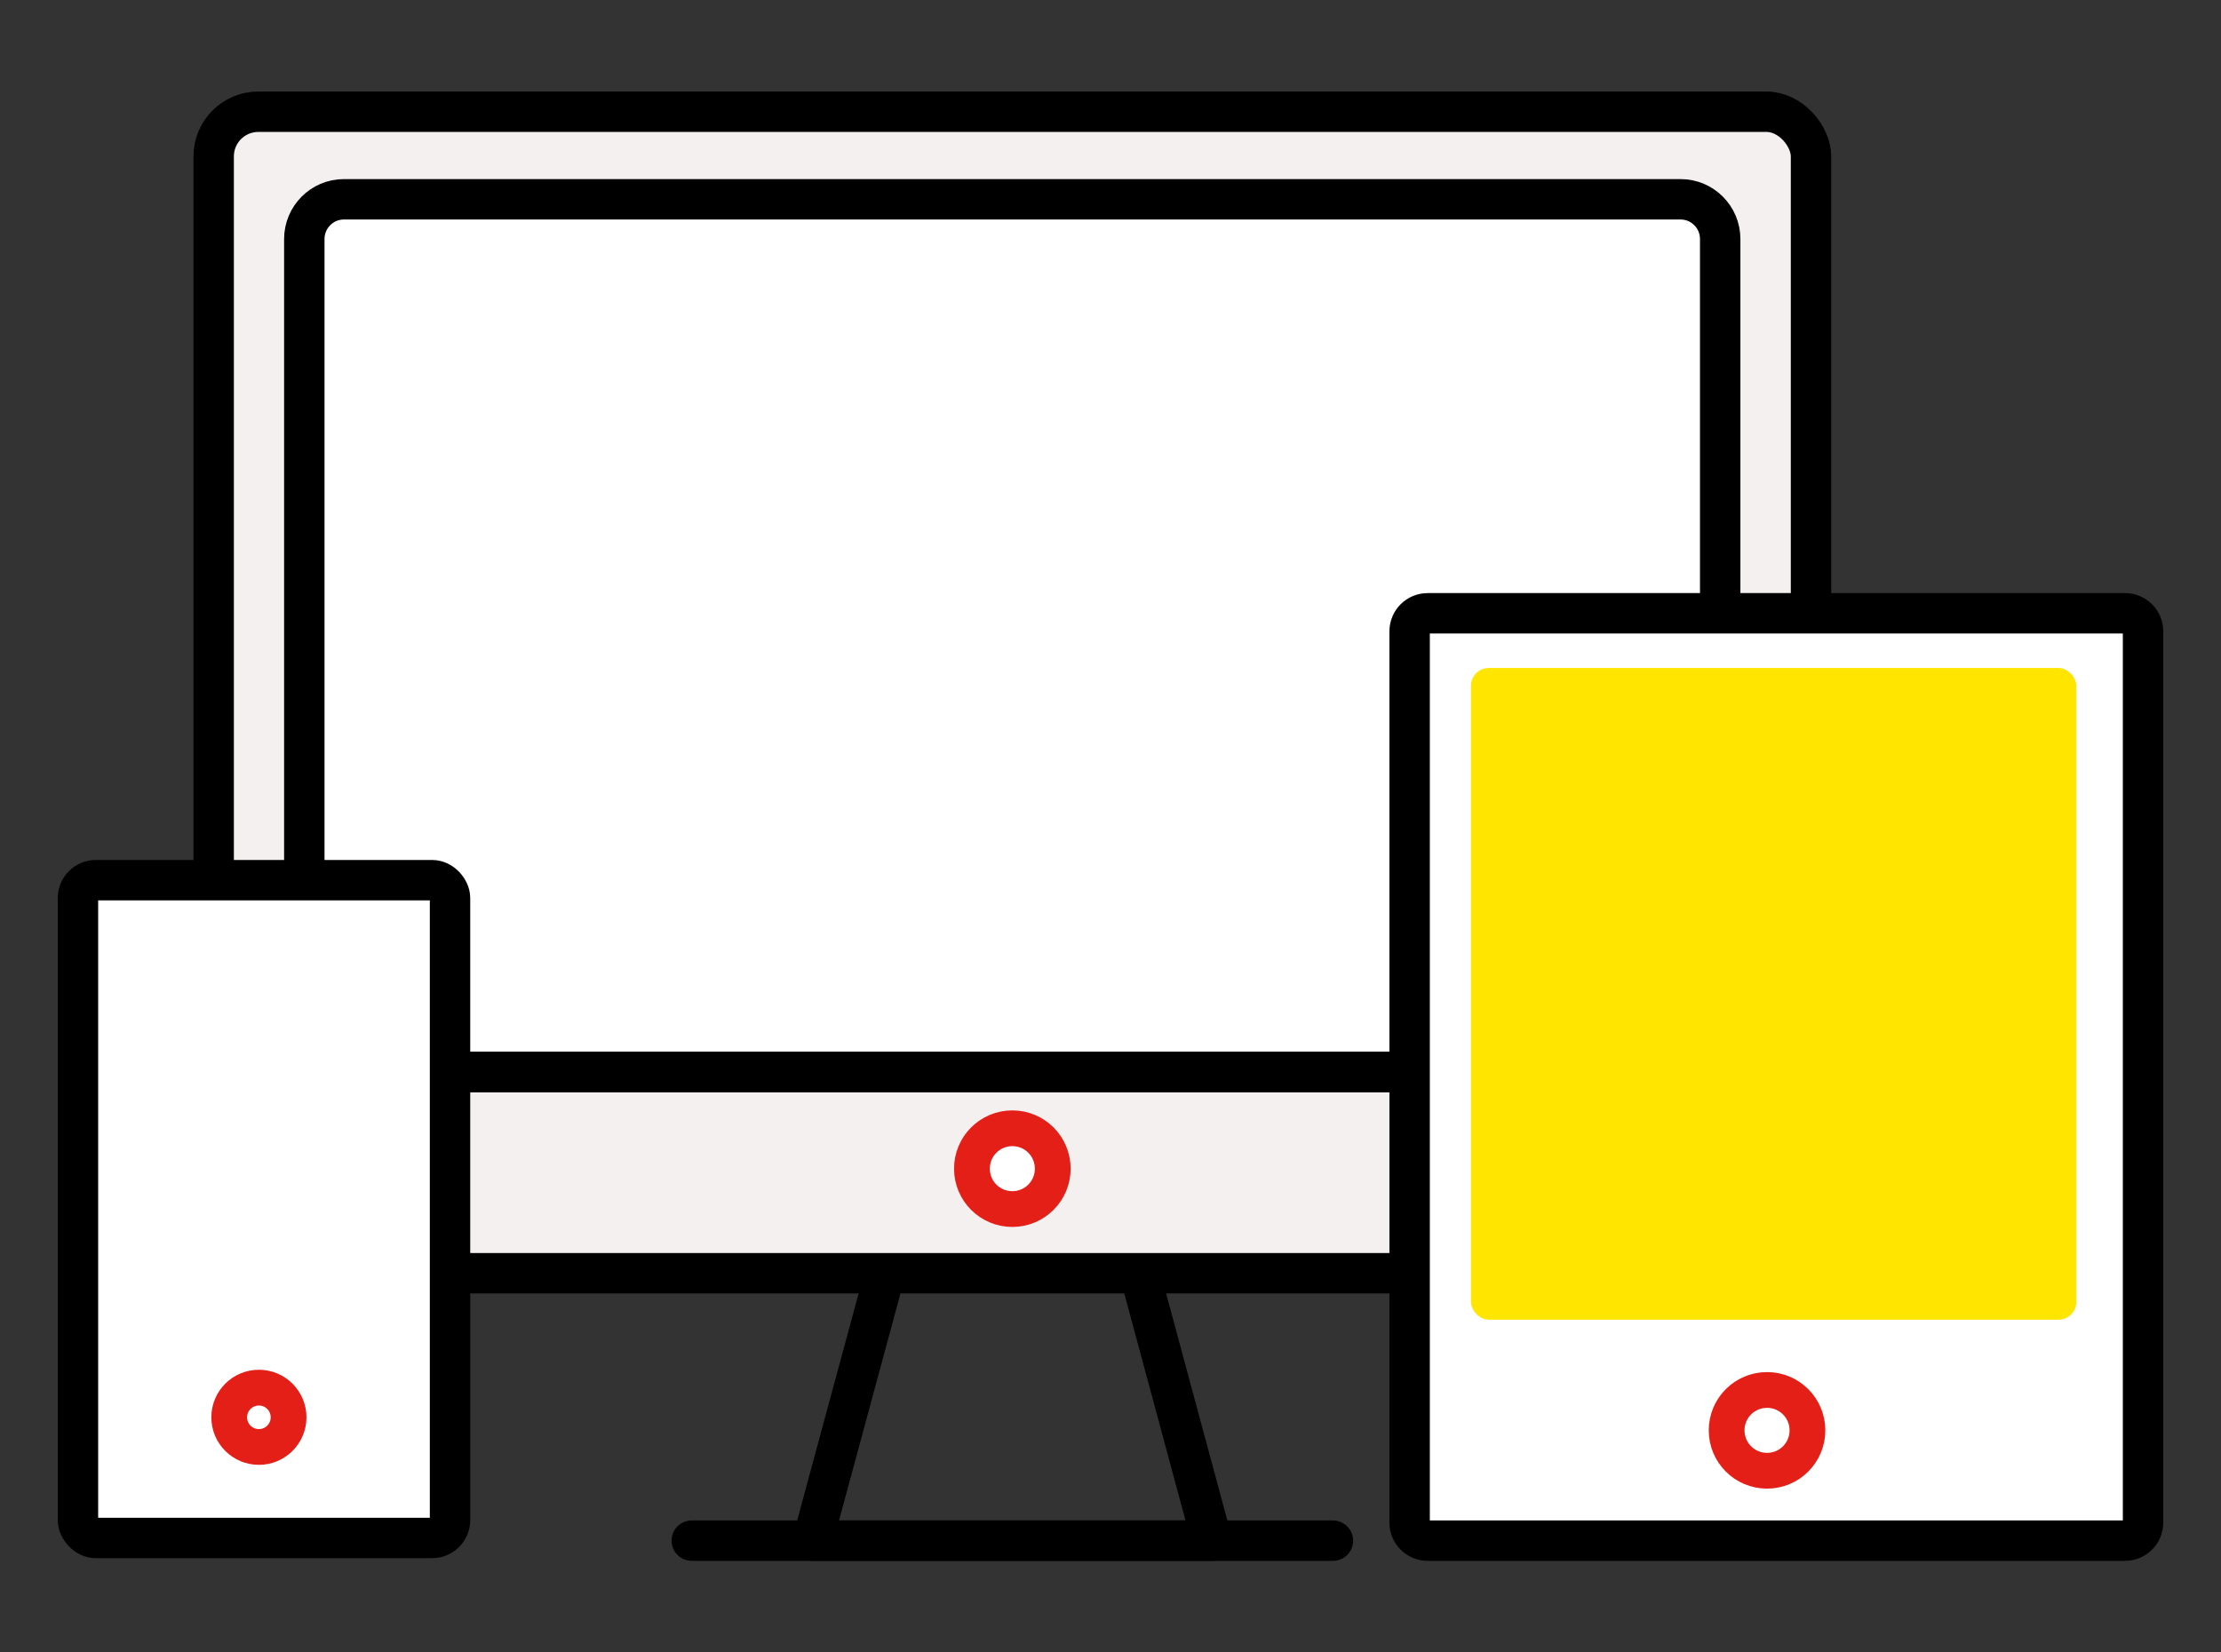
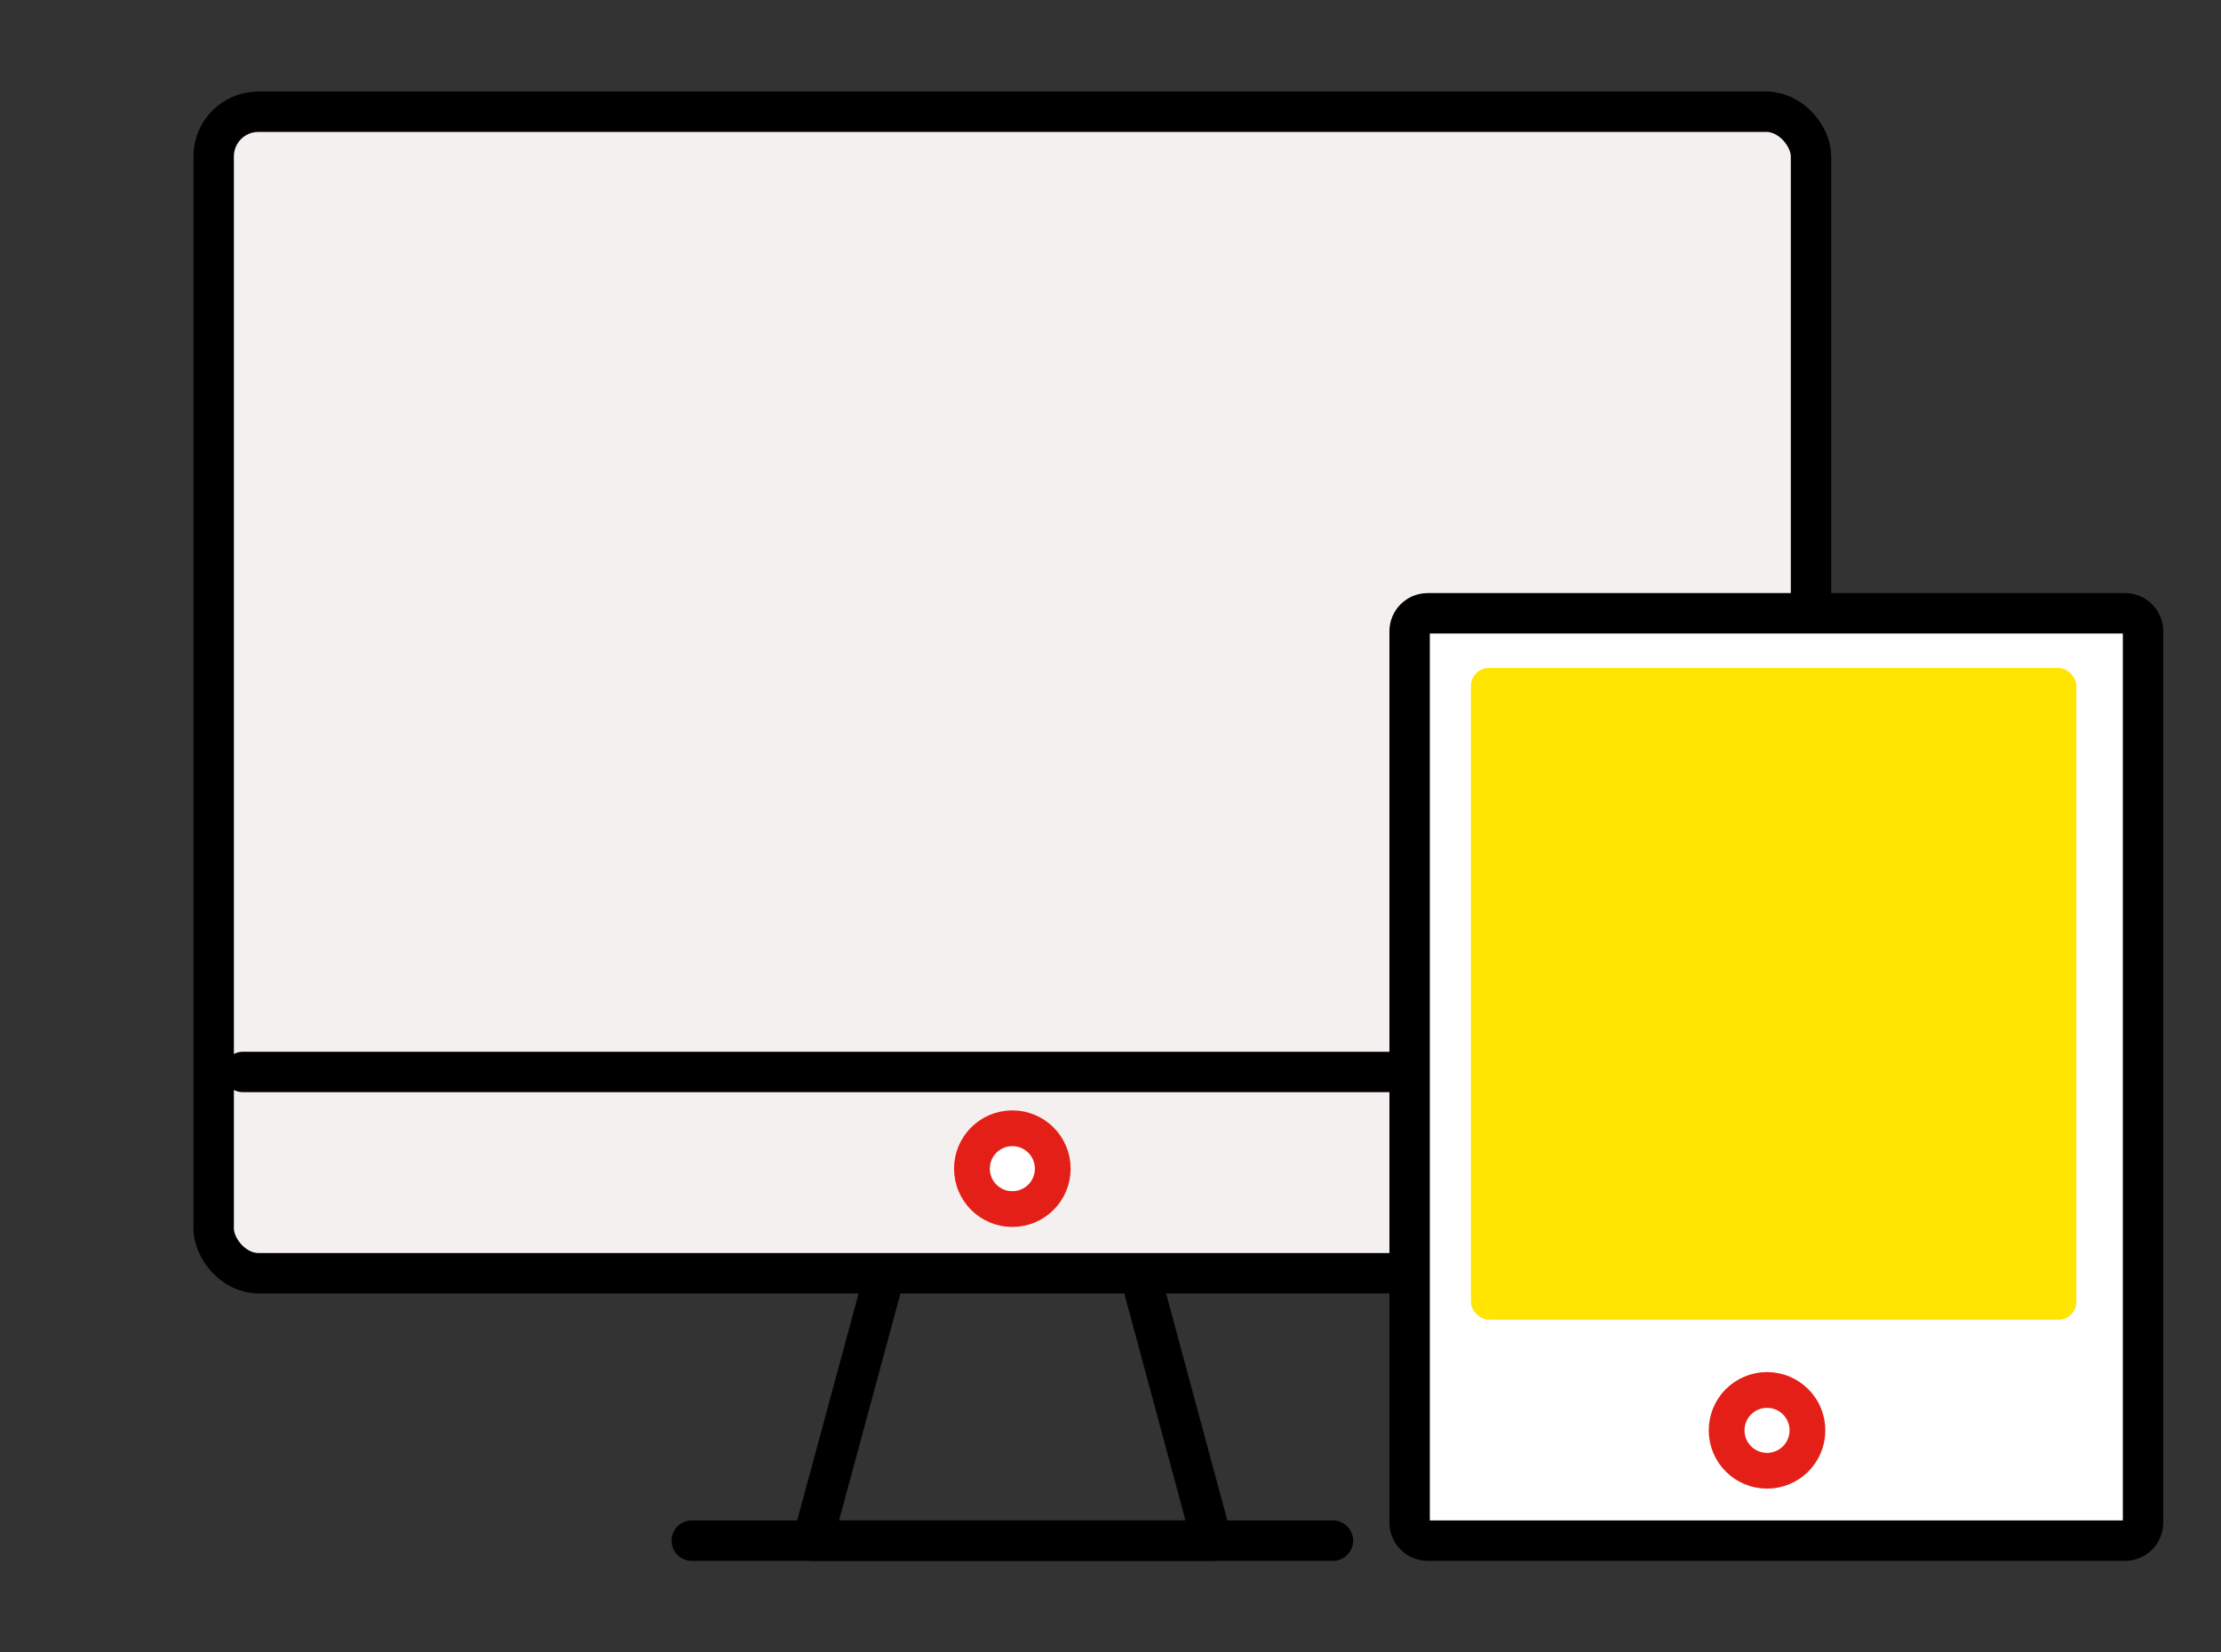
<svg xmlns="http://www.w3.org/2000/svg" id="design" viewBox="0 0 124.22 92.44">
  <rect x="0" y="0" width="124.22" height="92.44" fill="#333333" stroke="none" />
  <defs>
    <style>
      .cls-1 {
        stroke: #e41f17;
        stroke-miterlimit: 10;
        stroke-width: 2px;
      }

      .cls-1, .cls-2 {
        fill: #fff;
      }

      .cls-2, .cls-3 {
        stroke: #000;
        stroke-linecap: round;
        stroke-linejoin: round;
        stroke-width: 2.26px;
      }

      .cls-3 {
        fill: none;
      }

      .cls-4 {
        fill: #f3f0ef;
      }

      .cls-4, .cls-5 {
        stroke-width: 0px;
      }

      .cls-5 {
        fill: #ffe500;
      }
    </style>
  </defs>
  <g>
    <polygon class="cls-3" points="62.09 65.09 60.36 65.09 52.88 65.09 51.16 65.09 45.45 86.19 52.88 86.19 60.36 86.19 67.78 86.19 62.09 65.09" />
    <rect class="cls-4" x="11.95" y="6.25" width="89.34" height="64.98" rx="2.5" ry="2.5" />
    <rect class="cls-3" x="11.95" y="6.25" width="89.34" height="64.98" rx="2.5" ry="2.5" />
-     <path class="cls-2" d="m96.22,57.76c0,1.21-.99,2.21-2.21,2.21H19.23c-1.22,0-2.21-.99-2.21-2.21V13.37c0-1.22.99-2.22,2.21-2.22h74.77c1.22,0,2.21,1,2.21,2.22v44.39Z" />
    <line class="cls-3" x1="99.65" y1="59.97" x2="13.59" y2="59.97" />
    <path class="cls-3" d="m38.69,86.19h35.86" />
    <path class="cls-1" d="m58.88,65.38c0,1.25-1.01,2.26-2.26,2.26s-2.26-1.01-2.26-2.26,1.01-2.26,2.26-2.26,2.26,1.01,2.26,2.26Z" />
  </g>
  <path class="cls-2" d="m118.85,34.31h-39c-.56,0-1.01.45-1.01,1.01v49.86c0,.56.45,1.01,1.01,1.01h39c.56,0,1.01-.45,1.01-1.01v-49.86c0-.56-.45-1.01-1.01-1.01Z" />
-   <rect class="cls-2" x="4.36" y="49.24" width="20.81" height="36.8" rx="1" ry="1" />
-   <circle class="cls-1" cx="14.48" cy="79.29" r="1.66" />
  <path class="cls-1" d="m101.09,80.02c0,1.25-1.01,2.26-2.26,2.26s-2.26-1.01-2.26-2.26,1.01-2.26,2.26-2.26,2.26,1.01,2.26,2.26Z" />
  <rect class="cls-5" x="82.27" y="37.37" width="33.86" height="36.46" rx="1" ry="1" />
</svg>